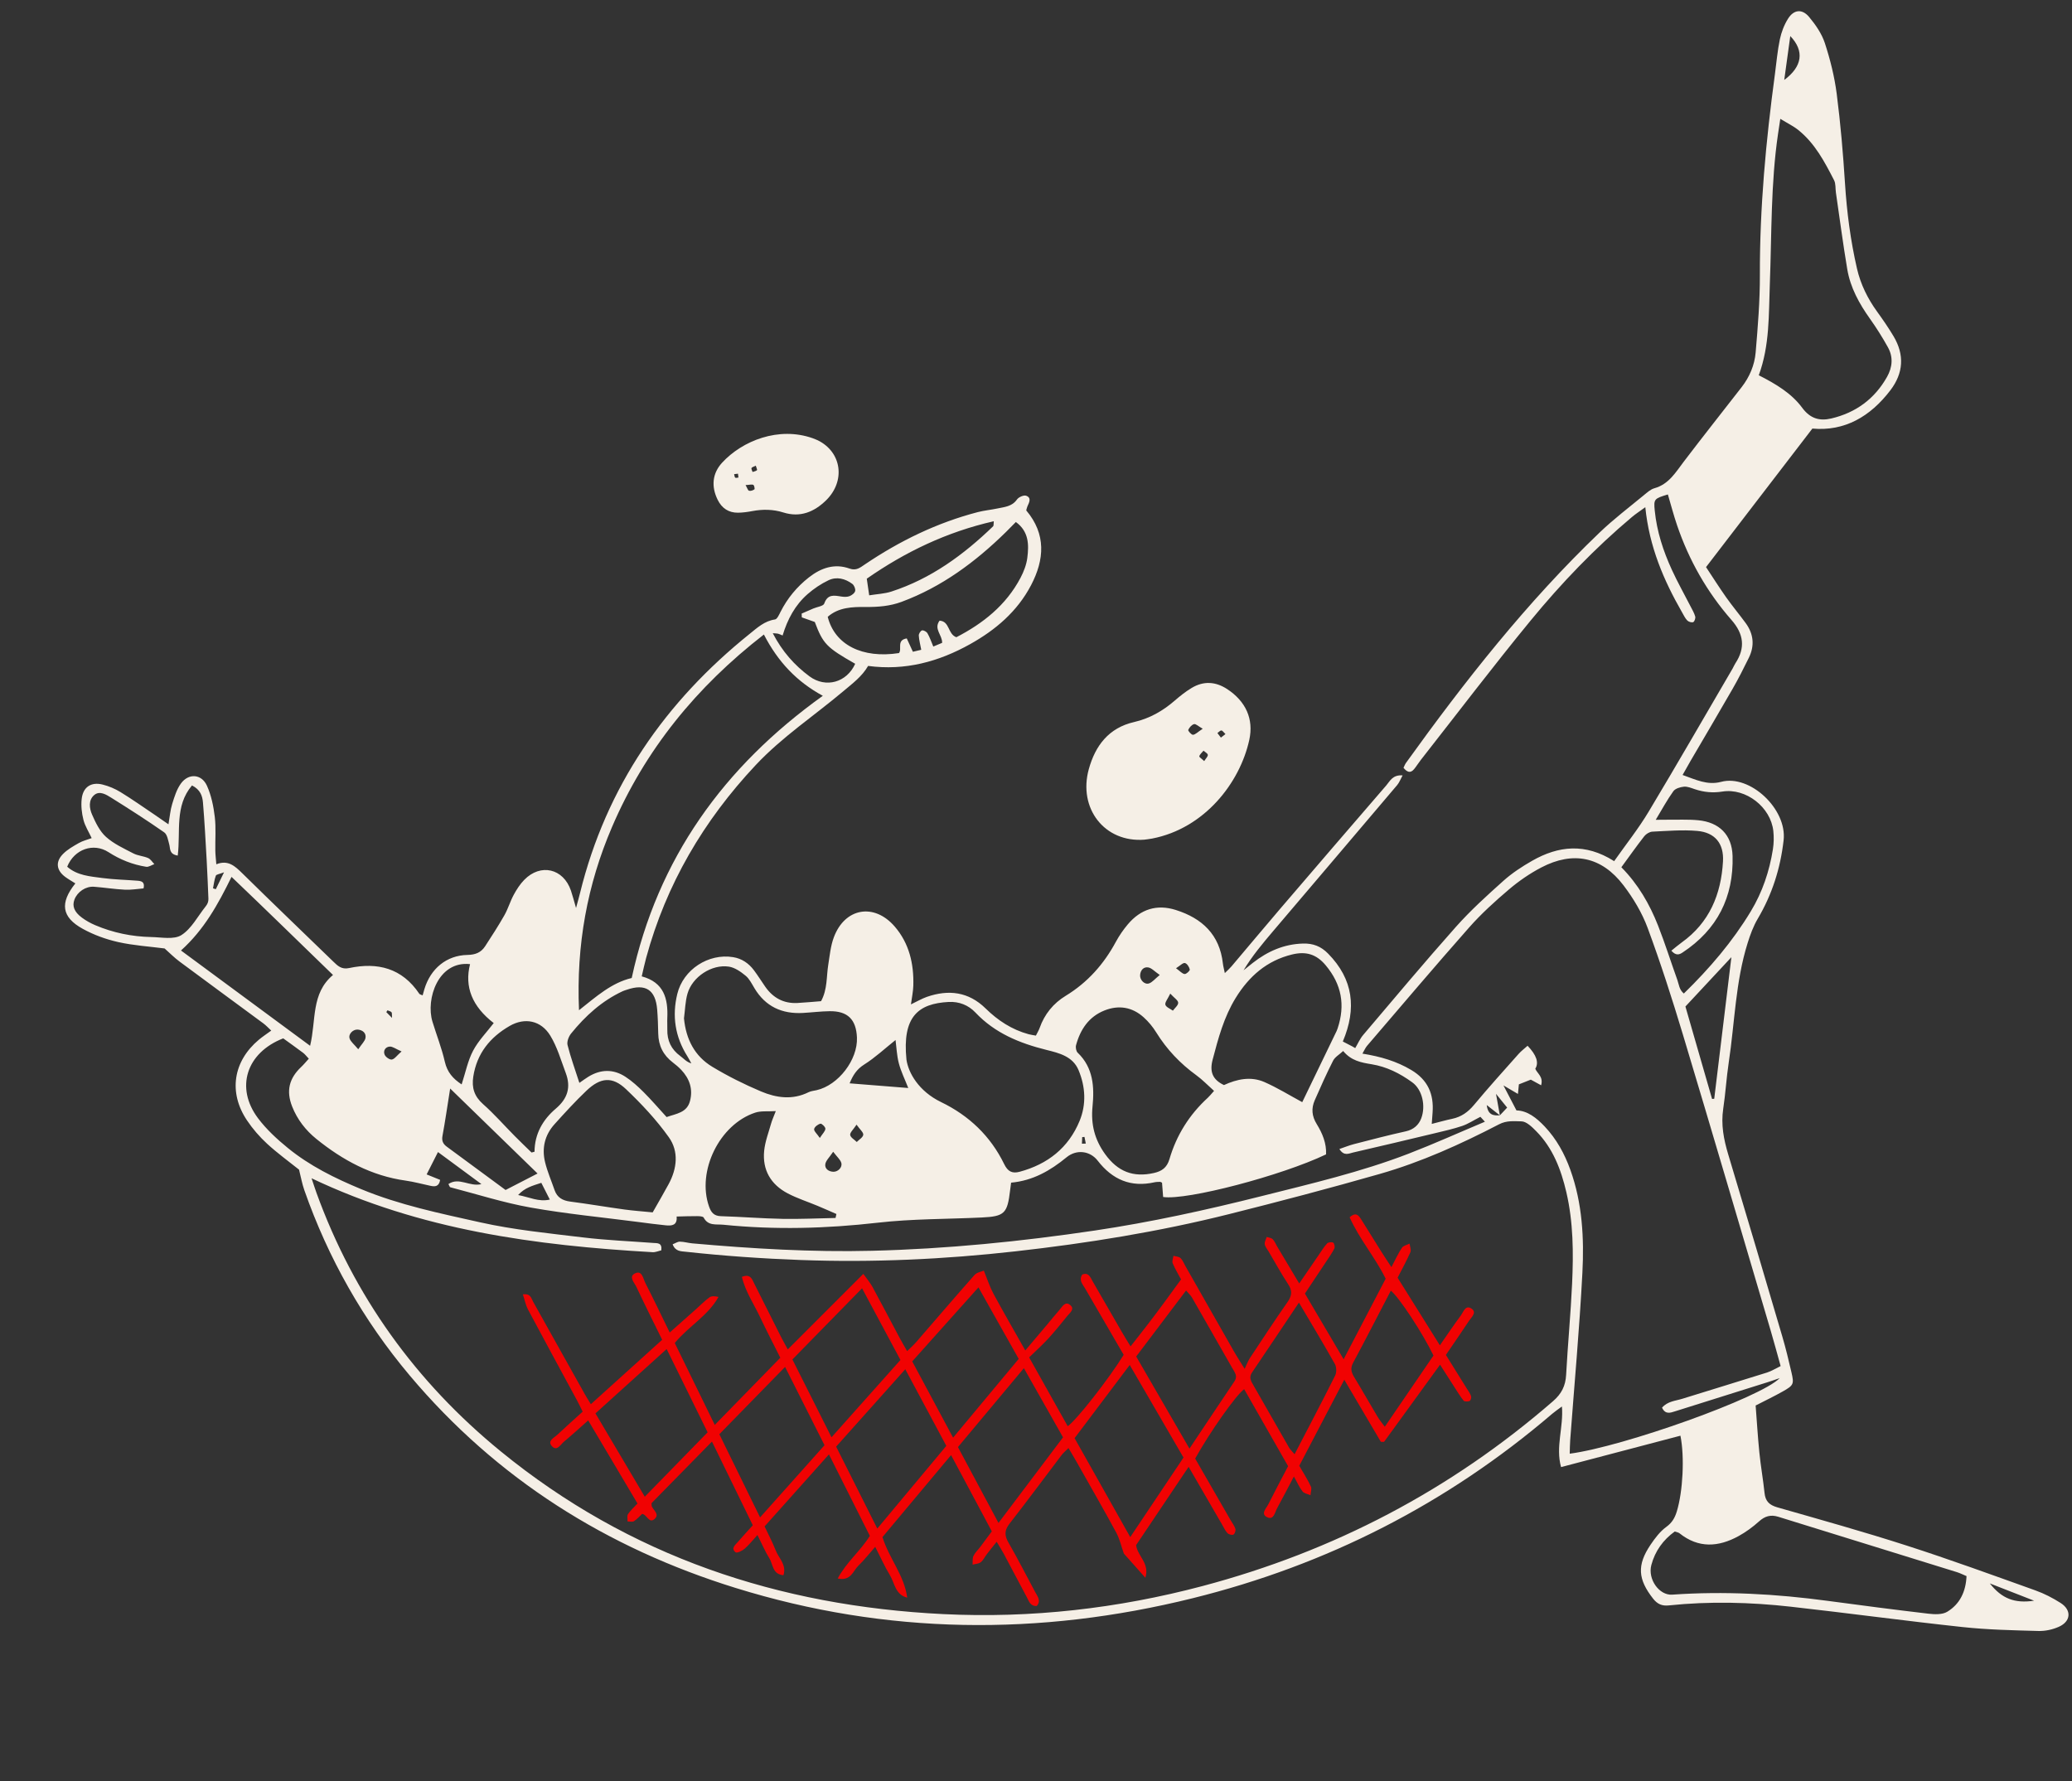
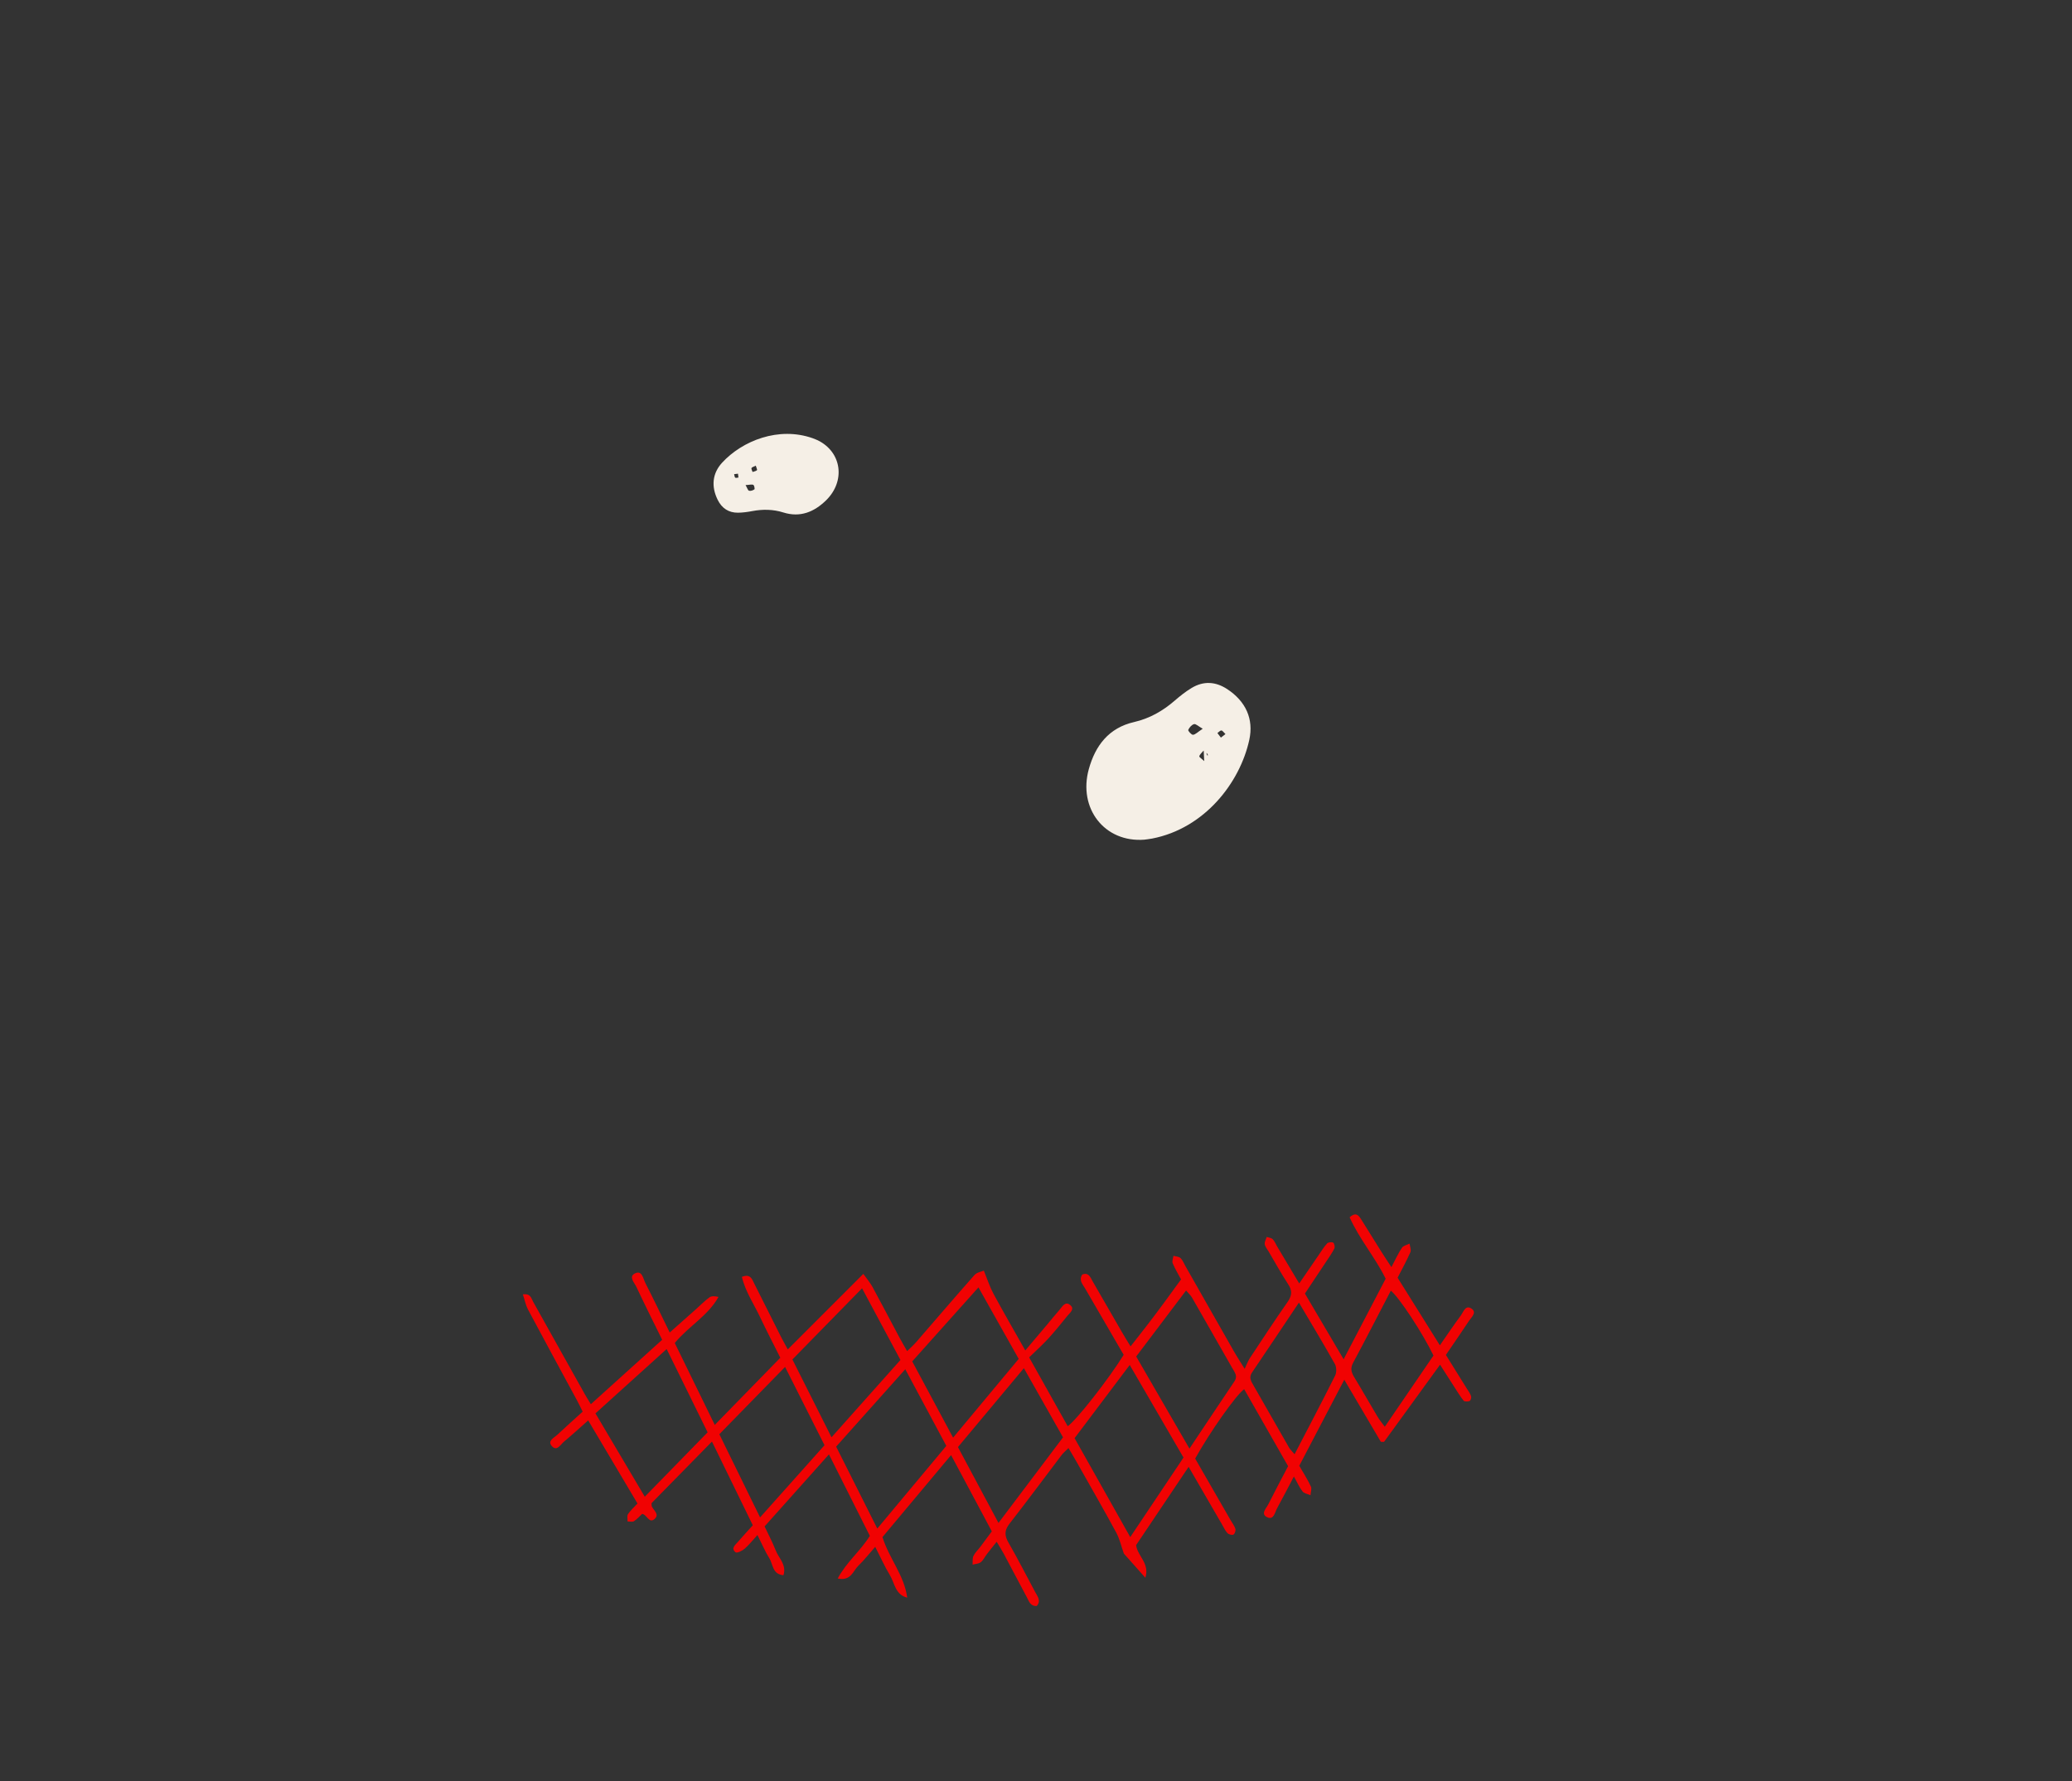
<svg xmlns="http://www.w3.org/2000/svg" width="342" height="294" viewBox="0 0 342 294" fill="none">
  <rect x="0" y="0" width="342" height="294" fill="#333333" stroke="none" />
-   <path d="M266.419 142.161C268.404 139.341 270.439 136.787 272.106 134.008C276.816 126.163 281.378 118.225 285.995 110.327C286.149 110.058 286.259 109.762 286.431 109.504C288.124 106.938 287.827 104.65 285.79 102.33C281.764 97.733 278.782 92.489 276.81 86.692C276.24 85.021 275.795 83.306 275.296 81.617C273.035 82.298 272.938 82.37 273.129 84.284C273.471 87.718 274.531 90.962 275.962 94.075C276.898 96.117 278.009 98.08 279.032 100.08C279.314 100.632 279.643 101.173 279.808 101.76C279.885 102.037 279.697 102.596 279.482 102.69C279.23 102.8 278.713 102.642 278.499 102.423C278.132 102.044 277.899 101.526 277.628 101.059C274.6 95.776 272.231 90.257 271.571 83.723C270.68 84.375 269.995 84.814 269.377 85.334C263.243 90.49 257.709 96.26 252.639 102.436C246.443 109.986 240.534 117.77 234.503 125.456C234.121 125.945 233.799 126.484 233.404 126.961C232.77 127.726 232.211 127.409 231.658 126.736C231.792 126.472 231.893 126.177 232.067 125.932C241.768 112.435 252.019 99.398 264.055 87.877C266.345 85.684 268.887 83.76 271.336 81.735C271.87 81.295 272.437 80.771 273.074 80.593C275.444 79.93 276.564 77.986 277.915 76.21C281.06 72.074 284.287 68.004 287.473 63.903C288.784 62.215 289.609 60.261 289.785 58.176C290.145 53.93 290.495 49.667 290.482 45.411C290.451 34.289 291.479 23.255 292.963 12.255C293.221 10.336 293.382 8.39 293.779 6.499C294.029 5.309 294.492 4.099 295.136 3.076C296.08 1.575 297.455 1.426 298.595 2.786C299.67 4.071 300.692 5.548 301.207 7.116C302.093 9.829 302.799 12.647 303.163 15.478C303.796 20.394 304.218 25.347 304.533 30.296C304.836 35.035 305.447 39.717 306.51 44.337C307.109 46.936 308.271 49.29 309.842 51.457C310.796 52.773 311.721 54.12 312.553 55.517C314.373 58.583 314.182 61.586 312.023 64.42C308.706 68.767 304.468 71.226 299.147 70.742C293.268 78.399 287.516 85.893 281.594 93.609C282.704 95.285 283.767 96.969 284.915 98.595C285.943 100.05 287.093 101.419 288.146 102.859C289.448 104.645 289.64 106.581 288.665 108.568C287.811 110.306 286.936 112.042 285.971 113.72C283.694 117.69 281.359 121.627 279.051 125.578C278.625 126.31 278.216 127.049 277.723 127.923C279.887 128.69 281.815 129.664 284.091 129.055C288.844 127.786 294.993 133.552 294.399 138.704C293.872 143.324 292.511 147.626 290.139 151.638C289.405 152.878 288.893 154.277 288.461 155.661C286.447 162.08 286.335 168.811 285.339 175.396C284.957 177.925 284.813 180.487 284.432 183.016C284.039 185.627 284.512 188.081 285.26 190.566C288.282 200.591 291.246 210.629 294.201 220.672C294.77 222.604 295.239 224.57 295.695 226.533C296.143 228.461 296.061 228.665 294.265 229.679C292.851 230.478 291.383 231.179 289.782 232.002C289.979 234.542 290.134 237.158 290.396 239.757C290.62 241.995 291.018 244.21 291.252 246.447C291.391 247.8 292.043 248.431 293.347 248.806C300.487 250.851 307.649 252.847 314.717 255.125C321.86 257.423 328.913 260.002 335.979 262.529C337.427 263.047 338.831 263.774 340.127 264.6C341.959 265.77 341.833 267.627 339.84 268.523C338.815 268.984 337.595 269.25 336.476 269.221C332.301 269.107 328.11 269.02 323.964 268.574C314.499 267.558 305.065 266.273 295.605 265.214C288.903 264.464 282.174 264.295 275.447 265C274.34 265.115 273.575 264.797 272.858 263.884C270.352 260.691 270.159 258.357 272.439 254.982C273.168 253.901 274.002 252.791 275.034 252.042C275.999 251.345 276.454 250.534 276.774 249.476C277.77 246.214 278.077 240.501 277.368 236.985C270.899 238.686 264.434 240.387 257.667 242.167C256.727 238.819 258.102 235.583 257.807 232.163C257.181 232.632 256.676 232.967 256.223 233.353C238.838 248.234 218.999 258.331 196.828 263.821C171.541 270.083 146.351 269.856 121.392 262.108C100.185 255.528 82.012 244.147 67.617 227.033C59.951 217.92 54.176 207.705 50.233 196.461C49.86 195.397 49.661 194.268 49.359 193.069C47.685 191.728 45.795 190.361 44.091 188.796C42.848 187.653 41.706 186.335 40.767 184.933C37.677 180.324 38.477 175.181 42.731 171.619C43.322 171.124 43.973 170.7 44.771 170.115C44.31 169.688 43.922 169.264 43.468 168.926C38.853 165.515 34.223 162.131 29.616 158.706C28.758 158.07 28 157.292 27.169 156.559C24.684 156.237 22.049 156.073 19.502 155.502C17.491 155.049 15.471 154.318 13.665 153.322C10.166 151.394 9.837 149.074 12.438 145.82C11.871 145.457 11.294 145.137 10.768 144.749C9.32 143.678 9.114 142.284 10.378 140.985C11.111 140.23 12.091 139.682 13.021 139.152C13.665 138.784 14.417 138.61 15.132 138.345C14.645 137.298 14.033 136.355 13.773 135.329C13.491 134.224 13.359 133.016 13.481 131.888C13.693 129.925 15.027 129.029 16.933 129.503C17.967 129.761 18.998 130.2 19.909 130.76C21.823 131.932 23.66 133.235 25.524 134.488C26.215 134.953 26.898 135.436 27.807 136.065C28.032 134.774 28.112 133.709 28.42 132.712C28.783 131.543 29.157 130.301 29.861 129.333C31.125 127.589 33.276 127.74 34.159 129.699C34.877 131.29 35.243 133.092 35.451 134.842C35.67 136.677 35.508 138.559 35.541 140.422C35.551 141.102 35.638 141.786 35.706 142.664C37.636 141.893 38.77 142.95 39.983 144.142C44.957 149.038 49.998 153.865 55.012 158.725C55.738 159.427 56.369 160.06 57.611 159.797C62.324 158.789 66.373 159.804 69.212 164.043C69.284 164.149 69.475 164.173 69.758 164.301C69.859 163.941 69.948 163.604 70.051 163.27C71.065 159.904 73.691 157.69 77.164 157.627C78.493 157.601 79.405 157.222 80.078 156.188C81.171 154.508 82.264 152.824 83.25 151.085C83.86 150.013 84.206 148.79 84.794 147.703C85.269 146.826 85.83 145.95 86.524 145.241C89.227 142.464 92.992 143.351 94.238 147.01C94.504 147.795 94.707 148.598 95.08 149.877C95.392 148.717 95.581 148.064 95.74 147.408C100.061 129.844 109.796 115.834 123.751 104.619C124.983 103.627 126.192 102.5 127.918 102.251C128.274 102.198 128.59 101.479 128.824 101.015C129.962 98.757 131.535 96.861 133.511 95.31C135.508 93.745 137.74 92.959 140.235 93.855C141.339 94.249 141.984 93.685 142.745 93.172C148.501 89.283 154.665 86.281 161.404 84.529C162.448 84.259 163.536 84.162 164.597 83.939C165.783 83.684 167.033 83.63 167.861 82.447C168.134 82.057 168.974 81.688 169.37 81.828C170.294 82.16 169.883 82.929 169.587 83.574C169.491 83.778 169.458 84.012 169.387 84.249C172.702 88.173 172.398 92.368 170.181 96.603C167.911 100.938 164.322 103.985 160.123 106.329C154.931 109.227 149.406 110.739 143.289 109.922C142.278 111.673 140.711 112.818 139.185 114.107C134.365 118.163 129.083 121.654 124.728 126.296C116.12 135.468 109.956 145.969 106.649 158.126C106.386 159.089 106.183 160.065 105.922 161.166C109.6 162.146 110.289 164.858 110.143 168.058C110.114 168.678 110.163 169.3 110.146 169.919C110.097 171.766 110.791 173.217 112.292 174.318C112.85 174.725 113.288 175.292 114.11 175.528C113.891 175.129 113.688 174.721 113.445 174.336C111.431 171.148 110.907 167.695 111.793 164.064C112.777 160.026 116.932 157.334 121.005 157.992C122.456 158.226 123.591 159.013 124.455 160.172C125.104 161.04 125.676 161.964 126.297 162.855C127.587 164.714 129.348 165.68 131.631 165.559C132.935 165.488 134.238 165.361 135.523 165.262C136.594 163.292 136.391 161.229 136.709 159.262C136.955 157.738 137.093 156.154 137.629 154.724C139.442 149.85 144.283 149 147.686 152.946C150.078 155.723 150.853 159.101 150.751 162.693C150.724 163.673 150.509 164.65 150.357 165.789C151.36 165.313 152.145 164.845 152.995 164.547C156.573 163.306 159.868 163.702 162.669 166.448C164.697 168.438 167.001 169.954 169.759 170.709C170.121 170.809 170.501 170.853 170.983 170.944C171.201 170.503 171.441 170.12 171.593 169.701C172.399 167.409 173.869 165.61 175.903 164.373C179.519 162.168 182.194 159.152 184.188 155.453C184.738 154.437 185.411 153.463 186.156 152.578C188.264 150.078 190.93 149.211 194.079 150.207C198.425 151.581 201.316 154.281 201.848 159.045C201.894 159.479 202.022 159.906 202.167 160.624C202.66 160.136 202.988 159.849 203.266 159.518C205.924 156.385 208.55 153.227 211.222 150.105C217.072 143.273 222.935 136.448 228.816 129.644C229.425 128.941 229.847 127.866 231.512 127.99C231.144 128.658 230.958 129.182 230.625 129.577C223.809 137.624 216.973 145.651 210.148 153.687C208.411 155.733 206.687 157.787 205.259 160.162C205.766 159.758 206.269 159.346 206.777 158.947C209.217 157.034 211.927 155.834 215.081 155.748C216.725 155.703 218.03 156.197 219.219 157.413C223.372 161.649 223.953 166.448 221.643 171.917C222.164 172.185 222.681 172.454 223.194 172.719C223.359 172.813 223.525 172.912 223.691 173.006C224.126 172.274 224.469 171.462 225.015 170.824C230.084 164.854 235.107 158.845 240.31 152.993C242.722 150.281 245.437 147.82 248.149 145.394C249.582 144.112 251.231 143.033 252.902 142.08C257.237 139.61 261.666 139.13 266.404 142.132L266.419 142.161ZM247.57 184.1C247.954 183.693 248.337 183.286 248.768 182.828C248.215 182.146 247.68 181.485 246.928 180.557C247.192 182.037 247.379 183.073 247.566 184.109C246.901 183.586 246.232 183.063 245.398 182.407C245.595 184.068 246.52 184.181 247.57 184.1ZM51.424 194.491C51.752 195.465 51.979 196.184 52.235 196.893C58.415 213.945 68.652 228.136 82.641 239.562C103.891 256.922 128.576 265.106 155.704 266.435C170.193 267.144 184.467 265.52 198.498 261.801C220.112 256.067 239.42 245.977 256.337 231.291C257.748 230.067 258.404 228.764 258.502 226.939C258.776 221.906 259.259 216.883 259.49 211.849C259.72 206.807 259.693 201.759 258.538 196.794C257.661 193.042 256.318 189.506 253.552 186.71C252.865 186.013 251.943 185.107 251.121 185.098C249.939 185.082 248.707 184.921 247.437 185.581C241.111 188.866 234.606 191.813 227.746 193.776C219.488 196.139 211.178 198.326 202.848 200.416C191.266 203.319 179.498 205.216 167.64 206.55C155.854 207.875 144.05 208.42 132.17 207.985C125.82 207.752 119.506 207.311 113.203 206.624C112.409 206.536 111.472 206.595 111.024 205.391C111.46 205.224 111.841 204.951 112.218 204.956C112.903 204.963 113.587 205.176 114.276 205.238C124.14 206.112 134.009 206.707 143.928 206.461C156.264 206.158 168.498 204.932 180.688 203.122C189.963 201.744 199.112 199.732 208.201 197.446C216.38 195.389 224.608 193.475 232.501 190.433C236.659 188.829 240.731 186.992 245.094 185.158C244.599 184.621 244.379 184.381 244.351 184.349C243.203 184.935 242.32 185.527 241.349 185.855C239.885 186.35 238.367 186.69 236.864 187.051C232.349 188.134 227.829 189.208 223.306 190.249C222.646 190.398 221.832 190.886 221.079 189.662C221.963 189.362 222.709 189.056 223.485 188.854C226.333 188.124 229.18 187.372 232.048 186.742C233.34 186.458 234.182 185.677 234.59 184.59C235.356 182.546 234.767 179.865 233.108 178.66C231.064 177.172 228.869 176.073 226.382 175.67C224.684 175.394 223.031 175.098 221.7 173.486C221.07 174.075 220.352 174.469 220.043 175.076C218.955 177.214 217.975 179.408 217.011 181.609C216.419 182.962 216.516 184.224 217.348 185.57C218.268 187.063 218.97 188.728 218.876 190.549C211.529 194.063 195.898 198.167 191.985 197.583L191.803 195.226C191.629 195.141 191.56 195.078 191.492 195.083C191.185 195.094 190.868 195.088 190.569 195.154C186.659 196.032 183.61 194.724 181.185 191.59C179.926 189.964 177.699 189.669 176.042 191.032C173.36 193.242 170.468 194.893 166.891 195.217C166.823 195.724 166.77 196.097 166.727 196.473C166.28 200.311 165.803 200.789 162.048 200.968C156.324 201.244 150.565 201.176 144.887 201.826C136.38 202.797 127.91 203.029 119.398 202.162C118.204 202.04 116.897 202.403 116.145 200.982C116.03 200.768 115.434 200.75 115.062 200.744C113.991 200.733 112.921 200.781 111.683 200.809C111.822 202.281 110.879 202.359 109.883 202.26C108.344 202.109 106.809 201.898 105.275 201.699C99.371 200.935 93.428 200.366 87.572 199.323C83.099 198.525 78.734 197.122 74.324 195.976C74.224 195.95 74.173 195.731 74.014 195.447C75.782 194.243 77.51 195.952 79.46 195.454C77.042 193.669 74.76 191.985 72.292 190.166C71.583 191.567 71.007 192.696 70.421 193.856C71.313 194.216 71.98 194.486 72.651 194.759C72.449 195.903 71.785 195.894 71.059 195.74C69.698 195.455 68.347 195.076 66.971 194.882C61.341 194.101 56.558 191.508 52.213 187.995C50.447 186.567 49.064 184.784 48.218 182.641C47.211 180.078 47.709 178.008 49.727 176.107C50.15 175.709 50.516 175.252 50.97 174.754C50.56 174.323 50.33 174.011 50.035 173.789C48.927 172.957 47.791 172.154 46.748 171.398C40.656 173.765 38.811 179.554 42.584 184.574C43.962 186.409 45.708 188.023 47.498 189.483C51.125 192.448 55.301 194.5 59.615 196.288C65.944 198.914 72.639 200.287 79.26 201.767C84.829 203.012 90.562 203.572 96.245 204.259C100.084 204.721 103.959 204.879 107.819 205.168C108.499 205.218 109.311 205.091 109.154 206.385C108.704 206.488 108.201 206.724 107.711 206.694C88.42 205.585 69.427 203.065 51.429 194.495L51.424 194.491ZM250.31 183.292C252.118 183.332 253.613 184.519 254.969 185.953C256.917 188.015 258.248 190.45 259.202 193.107C261.182 198.617 261.482 204.372 261.186 210.106C260.706 219.317 259.86 228.506 259.174 237.708C259.119 238.441 259.121 239.182 259.095 239.956C267.951 238.794 290.636 230.701 293.757 227.48C292.89 227.774 292.337 227.976 291.773 228.152C286.686 229.755 281.599 231.354 276.508 232.953C275.715 233.203 274.885 233.537 274.332 232.358C275.258 231.288 276.555 231.243 277.696 230.885C282.345 229.431 287.006 228.029 291.65 226.563C292.418 226.319 293.119 225.87 293.907 225.492C293.315 223.377 292.82 221.508 292.27 219.655C287.459 203.377 282.68 187.083 277.794 170.827C276.008 164.895 274.109 158.984 271.961 153.179C271.035 150.674 269.591 148.269 267.972 146.14C264.371 141.407 259.671 140.437 254.404 143.19C252.501 144.187 250.681 145.438 249.044 146.834C246.744 148.787 244.489 150.835 242.495 153.09C236.8 159.537 231.242 166.102 225.642 172.632C225.372 172.949 225.203 173.361 224.878 173.917C227.88 174.401 230.498 175.167 232.933 176.616C235.677 178.247 236.689 180.595 236.459 183.644C236.417 184.213 236.375 184.778 236.322 185.52C237.606 185.197 238.639 184.899 239.688 184.68C241.191 184.367 242.306 183.573 243.3 182.381C245.68 179.522 248.174 176.761 250.645 173.98C251.09 173.478 251.644 173.067 252.14 172.621C253.614 174.156 254.037 175.419 253.409 176.411C253.732 177.209 254.776 177.716 254.374 179.144C253.583 178.713 252.926 178.352 252.671 178.213C251.841 178.543 251.301 178.752 250.704 178.991C250.67 179.333 250.623 179.825 250.548 180.572C249.697 180.072 249.069 179.705 248.155 179.167C248.944 180.68 249.531 181.804 250.311 183.305L250.31 183.292ZM126.087 104.738C114.925 113.4 106.471 123.787 101.011 136.527C96.934 146.034 95.106 155.963 95.57 166.752C98.472 164.457 100.951 162.22 104.27 161.435C108.535 141.71 119.465 126.566 135.812 114.853C131.525 112.527 128.423 109.269 126.088 104.742L126.087 104.738ZM290.299 61.944C293.132 63.383 295.711 64.928 297.47 67.313C298.808 69.126 300.37 69.519 302.261 69.077C306.3 68.134 309.417 65.856 311.471 62.208C312.369 60.612 312.513 58.929 311.614 57.318C310.714 55.698 309.723 54.12 308.648 52.609C306.872 50.114 305.414 47.47 304.905 44.436C304.199 40.238 303.65 36.014 303.033 31.801C302.932 31.114 303.026 30.331 302.728 29.75C301.171 26.715 299.571 23.675 296.847 21.481C295.999 20.796 294.99 20.317 293.854 19.616C293.69 20.701 293.584 21.386 293.483 22.067C292.268 30.302 292.441 38.61 292.124 46.896C291.931 51.914 292.123 56.992 290.3 61.948L290.299 61.944ZM324.596 260.165C323.977 259.904 323.501 259.662 322.996 259.504C313.173 256.454 303.342 253.421 293.514 250.366C292.278 249.982 291.315 250.254 290.344 251.131C289.316 252.055 288.174 252.893 286.964 253.557C283.648 255.379 280.35 255.604 277.207 253.087C277.039 252.954 276.789 252.926 276.428 252.8C274.52 254.178 273.174 256.031 272.566 258.333C271.941 260.705 273.893 263.375 276.007 263.224C284.611 262.618 293.17 263.1 301.708 264.252C307.229 264.995 312.752 265.716 318.283 266.364C319.315 266.486 320.59 266.541 321.403 266.05C323.499 264.781 324.478 262.721 324.592 260.161L324.596 260.165ZM149.617 174.905C149.925 177.063 151.621 180.126 155.341 181.921C159.941 184.146 163.497 187.528 165.746 192.151C166.342 193.378 167.068 193.75 168.3 193.419C172.914 192.179 176.358 189.477 178.192 185.035C179.327 182.289 179.17 179.382 178.021 176.637C177.066 174.362 174.813 173.824 172.723 173.304C168.296 172.203 164.214 170.542 160.993 167.126C159.847 165.912 158.302 165.298 156.585 165.388C151.562 165.653 148.905 167.805 149.617 174.901L149.617 174.905ZM267.621 143.157C270.383 145.953 272.28 149.236 273.676 152.784C274.837 155.738 275.787 158.773 276.861 161.759C277.123 162.494 277.161 163.37 277.932 163.996C282.208 159.823 285.97 155.425 288.992 150.415C290.903 147.249 292.057 143.816 292.632 140.187C292.787 139.206 292.809 138.171 292.703 137.181C292.278 133.239 288.184 130.037 284.292 130.66C282.703 130.916 281.229 130.768 279.735 130.267C279.151 130.072 278.523 129.803 277.945 129.856C277.33 129.917 276.522 130.155 276.198 130.605C275.178 132.021 274.348 133.569 273.29 135.323C274.163 135.315 274.679 135.305 275.193 135.308C276.893 135.327 278.605 135.233 280.295 135.394C283.773 135.724 285.875 137.791 285.975 141.294C286.163 148.083 283.439 153.46 277.724 157.225C277.191 157.58 276.635 157.798 275.87 156.927C276.462 156.453 277 155.987 277.575 155.573C282.159 152.29 284.083 147.631 284.393 142.188C284.559 139.252 283.091 137.411 280.132 137.155C277.686 136.946 275.2 137.16 272.732 137.278C272.271 137.301 271.7 137.654 271.404 138.028C270.123 139.667 268.925 141.371 267.624 143.144L267.621 143.157ZM200.387 180.067C199.316 179.112 198.459 178.21 197.471 177.493C194.801 175.556 192.585 173.228 190.844 170.414C190.281 169.501 189.569 168.643 188.773 167.925C186.873 166.211 184.626 165.862 182.282 166.802C179.717 167.828 178.314 169.931 177.612 172.519C177.508 172.891 177.621 173.521 177.88 173.767C180.476 176.245 180.645 179.473 180.33 182.64C180.034 185.617 180.694 188.125 182.401 190.497C184.49 193.392 187.037 194.399 190.48 193.618C191.775 193.325 192.619 192.732 193.032 191.32C194.189 187.372 196.318 183.983 199.366 181.196C199.646 180.939 199.879 180.633 200.387 180.071L200.387 180.067ZM112.898 168.107C113.229 171.549 114.659 174.332 117.567 176.088C120.13 177.634 122.836 178.985 125.595 180.152C128.125 181.221 130.799 181.61 133.448 180.294C133.852 180.091 134.341 180.054 134.791 179.95C138.376 179.132 141.598 174.93 141.446 171.264C141.321 168.268 139.908 166.873 136.926 166.915C135.46 166.934 133.998 167.12 132.533 167.204C129.082 167.394 126.352 166.16 124.529 163.12C124.092 162.391 123.694 161.569 123.064 161.052C122.264 160.393 121.287 159.71 120.309 159.559C117.473 159.127 114.279 161.243 113.479 164.01C113.102 165.321 113.079 166.738 112.894 168.107L112.898 168.107ZM29.332 141.228C27.893 140.984 28.131 140.078 27.936 139.386C27.741 138.689 27.608 137.748 27.106 137.396C24.252 135.405 21.321 133.523 18.368 131.681C17.545 131.166 16.465 130.482 15.572 131.216C14.563 132.048 14.738 133.42 15.2 134.469C15.777 135.787 16.46 137.213 17.5 138.145C18.787 139.301 20.454 140.059 22.019 140.873C22.759 141.257 23.669 141.298 24.443 141.632C24.855 141.811 25.136 142.29 25.475 142.637C25.025 142.792 24.543 143.142 24.127 143.076C21.888 142.722 19.827 141.9 17.904 140.66C15.427 139.064 12.261 140.162 11.091 143.065C12.74 144.524 14.864 144.659 16.895 144.931C18.81 145.185 20.751 145.224 22.675 145.375C23.321 145.428 23.955 145.546 23.694 146.646C22.703 146.723 21.652 146.912 20.613 146.859C18.916 146.776 17.231 146.504 15.536 146.374C14.146 146.267 12.772 147.205 12.286 148.494C11.889 149.55 12.237 150.513 13.499 151.457C14.176 151.962 14.936 152.383 15.71 152.714C18.661 153.968 21.76 154.607 24.957 154.673C26.645 154.705 28.702 155.137 29.938 154.356C31.602 153.301 32.64 151.248 33.939 149.621C34.084 149.443 34.213 149.24 34.295 149.024C34.373 148.816 34.41 148.582 34.402 148.364C34.313 146.223 34.229 144.081 34.11 141.943C33.929 138.78 33.766 135.616 33.5 132.46C33.41 131.408 33.08 130.345 31.691 129.65C28.793 133.056 29.833 137.262 29.336 141.228L29.332 141.228ZM214.944 181.932C216.795 178.102 218.709 174.146 220.619 170.187C220.685 170.049 220.738 169.899 220.786 169.754C222.068 165.912 221.456 162.491 218.811 159.331C217.251 157.467 215.521 157.005 213.266 157.552C209.084 158.571 206.153 161.164 203.957 164.73C202.018 167.876 201.08 171.392 200.152 174.927C199.637 176.897 200.127 178.205 202.024 179.108C204.147 178.133 206.448 177.621 208.706 178.612C210.863 179.56 212.886 180.818 214.949 181.931L214.944 181.932ZM107.728 200.125C108.707 198.398 109.565 196.938 110.369 195.449C111.754 192.885 112.066 190.065 110.4 187.725C108.355 184.852 105.893 182.222 103.33 179.788C101.072 177.644 99.115 177.838 96.803 180.032C94.958 181.787 93.235 183.678 91.529 185.568C89.914 187.357 89.405 189.522 89.97 191.841C90.352 193.406 91.007 194.907 91.532 196.436C91.962 197.68 92.865 198.18 94.14 198.343C97.122 198.729 100.087 199.241 103.067 199.649C104.589 199.857 106.124 199.961 107.723 200.121L107.728 200.125ZM29.873 156.894C37.024 162.171 43.971 167.296 51.185 172.624C52.214 168.386 51.313 163.993 54.965 160.936C49.336 155.481 43.897 150.158 38.216 144.742C35.969 149.318 33.696 153.447 29.873 156.894ZM167.682 86.16C167.111 86.736 166.58 87.292 166.031 87.827C161.01 92.752 155.455 96.878 148.802 99.348C146.893 100.057 144.941 100.208 142.89 100.191C140.729 100.174 138.427 100.224 136.621 101.817C137.782 106.43 142.312 108.738 148.382 107.8C148.93 107.136 147.93 105.657 149.667 105.381C149.991 106.085 150.325 106.814 150.68 107.584C151.146 107.475 151.583 107.368 152.058 107.258C151.902 106.409 151.699 105.661 151.654 104.91C151.636 104.62 151.943 104.12 152.187 104.059C152.439 103.996 152.93 104.267 153.083 104.529C153.458 105.178 153.703 105.901 154.049 106.723C154.649 106.47 155.105 106.281 155.507 106.112C155.542 104.798 154.073 103.831 155.082 102.45C156.793 102.557 156.404 104.654 157.853 105.185C162.213 102.935 166.053 99.928 168.45 95.365C168.984 94.351 169.422 93.211 169.565 92.085C169.842 89.916 169.831 87.73 167.674 86.165L167.682 86.16ZM110.026 184.389C111.65 183.817 113.389 183.678 113.893 181.727C114.403 179.758 113.814 178.055 112.453 176.608C112.029 176.161 111.552 175.752 111.061 175.383C109.471 174.177 108.68 172.588 108.646 170.592C108.621 169.278 108.578 167.957 108.473 166.649C108.211 163.372 106.545 162.301 103.445 163.377C103.224 163.454 102.998 163.51 102.791 163.608C99.352 165.207 96.618 167.691 94.259 170.605C93.865 171.094 93.537 171.947 93.679 172.506C94.198 174.558 94.926 176.559 95.63 178.747C96.235 178.331 96.659 178.011 97.109 177.736C99.142 176.486 101.231 176.435 103.226 177.734C104.317 178.443 105.302 179.344 106.229 180.267C107.485 181.52 108.643 182.875 110.035 184.396L110.026 184.389ZM87.737 190.243C87.901 190.2 88.064 190.153 88.228 190.111C88.243 187.156 89.618 184.803 91.725 183.011C93.716 181.322 94.26 179.457 93.381 177.112C92.595 175.025 91.975 172.814 90.824 170.939C89.287 168.43 86.616 167.917 84.142 169.339C80.898 171.202 78.714 173.879 78.12 177.706C77.835 179.542 78.279 180.965 79.73 182.25C81.581 183.886 83.215 185.762 84.96 187.521C85.874 188.445 86.812 189.342 87.742 190.247L87.737 190.243ZM137.913 201.045C137.96 200.827 138.007 200.609 138.055 200.391C137.019 199.94 135.986 199.475 134.943 199.042C133.303 198.358 131.596 197.813 130.027 196.992C127.231 195.528 125.813 193.125 126.132 189.949C126.284 188.437 126.854 186.961 127.27 185.48C127.427 184.91 127.685 184.372 128.051 183.404C126.71 183.491 125.607 183.345 124.652 183.659C118.74 185.6 114.985 193.342 117.03 199.151C117.37 200.115 117.823 200.715 118.981 200.749C122.373 200.851 125.761 201.129 129.154 201.192C132.072 201.245 134.995 201.104 137.913 201.045ZM74.303 179.674C73.834 182.621 73.484 185.066 73.035 187.497C72.88 188.32 73.133 188.827 73.75 189.281C76.989 191.658 80.22 194.045 83.45 196.427C85.198 195.524 86.823 194.687 88.728 193.707C83.898 189.01 79.221 184.463 74.303 179.678L74.303 179.674ZM134.492 102.668C133.647 102.369 132.996 102.141 132.345 101.908C132.338 101.699 132.33 101.489 132.322 101.28C132.968 100.998 133.609 100.717 134.255 100.44C134.876 100.173 135.902 100.055 136.049 99.628C136.602 98.037 137.673 98.28 138.855 98.467C139.301 98.536 139.812 98.561 140.219 98.405C140.602 98.259 141.078 97.897 141.154 97.548C141.23 97.199 140.978 96.597 140.674 96.376C139.494 95.503 138.093 95.144 136.748 95.784C135.518 96.368 134.339 97.162 133.309 98.061C131.237 99.868 129.975 102.238 129.176 104.897C128.831 104.757 128.635 104.652 128.421 104.6C128.238 104.554 128.037 104.561 127.551 104.522C129.109 107.522 131.117 109.802 133.626 111.652C136.307 113.627 139.766 112.656 141.157 109.569C136.422 106.874 135.85 106.284 134.488 102.668L134.492 102.668ZM77.586 159.146C72.317 158.568 70.251 164.923 71.377 168.63C72.049 170.841 72.909 173.008 73.421 175.253C73.816 176.981 74.763 178.056 76.197 179C76.84 177.029 77.212 175.097 78.089 173.434C78.962 171.776 80.338 170.384 81.492 168.875C77.937 166.135 76.635 162.894 77.586 159.15L77.586 159.146ZM143.469 98.269C144.766 98.057 145.999 98.013 147.13 97.647C153.661 95.529 159.045 91.584 163.925 86.871C164.033 86.765 163.982 86.494 164.032 86.04C156.263 87.804 149.412 91.103 143.068 95.522C143.206 96.48 143.315 97.222 143.469 98.273L143.469 98.269ZM282.591 181.401C282.71 181.392 282.829 181.378 282.948 181.365C283.883 173.661 284.813 165.954 285.78 157.999C283.169 160.799 280.712 163.433 278.192 166.141C279.661 171.236 281.128 176.314 282.591 181.397L282.591 181.401ZM149.916 179.593C149.33 178.1 148.706 176.845 148.36 175.517C148.025 174.239 147.976 172.884 147.818 171.67C146.021 173.1 144.442 174.586 142.638 175.72C141.37 176.517 140.761 177.546 140.235 178.821C143.511 179.082 146.631 179.329 149.92 179.593L149.916 179.593ZM294.503 13.199C297.485 10.988 297.872 8.42 295.5 5.954C295.155 8.463 294.845 10.708 294.503 13.199ZM89.348 195.246C87.88 195.732 86.621 196.044 85.521 197.261C87.409 197.608 88.91 198.435 90.751 198.009C90.262 197.053 89.853 196.24 89.348 195.246ZM335.747 264.223C333.475 263.336 331.203 262.449 328.437 261.368C330.411 263.882 332.537 264.703 335.747 264.223ZM191.428 160.937C190.565 160.343 190.089 159.789 189.534 159.69C188.758 159.557 188.251 160.137 188.185 160.943C188.123 161.746 188.906 162.568 189.645 162.331C190.191 162.156 190.618 161.591 191.427 160.933L191.428 160.937ZM137.52 190.118C136.903 191.045 136.315 191.566 136.224 192.16C136.11 192.902 136.742 193.381 137.528 193.418C138.301 193.457 139.076 192.698 138.865 191.956C138.707 191.411 138.173 190.976 137.524 190.118L137.52 190.118ZM59.132 173.196C59.702 172.333 60.247 171.854 60.333 171.307C60.452 170.53 59.87 170.027 59.073 169.951C58.284 169.879 57.461 170.685 57.706 171.42C57.89 171.968 58.457 172.387 59.132 173.196ZM141.379 185.643C140.835 186.466 140.27 186.951 140.33 187.341C140.393 187.773 141.032 188.118 141.417 188.504C141.797 188.11 142.432 187.753 142.488 187.315C142.539 186.925 141.951 186.457 141.379 185.643ZM66.282 173.556C65.304 173.134 64.797 172.723 64.321 172.756C63.623 172.801 63.202 173.443 63.493 174.106C63.664 174.491 64.316 174.951 64.675 174.893C65.123 174.824 65.489 174.251 66.282 173.556ZM193.163 164.009C192.74 164.904 192.248 165.46 192.355 165.847C192.473 166.258 193.155 166.505 193.595 166.827C193.912 166.386 194.485 165.943 194.469 165.516C194.455 165.114 193.826 164.734 193.163 164.013L193.163 164.009ZM135.32 187.836C135.782 187.119 136.214 186.729 136.238 186.32C136.254 186.036 135.63 185.428 135.42 185.483C135.004 185.584 134.447 186.004 134.381 186.37C134.321 186.7 134.842 187.136 135.32 187.84L135.32 187.836ZM194.114 159.824C194.78 160.304 195.134 160.74 195.531 160.778C195.807 160.808 196.425 160.233 196.384 160.034C196.301 159.621 195.931 159.045 195.579 158.965C195.256 158.891 194.811 159.384 194.109 159.825L194.114 159.824ZM35.158 146.633L35.622 146.773C36.006 145.985 36.39 145.196 36.977 143.989C36.229 144.282 35.707 144.331 35.625 144.548C35.377 145.21 35.3 145.932 35.158 146.633ZM179.003 187.669C178.876 187.679 178.752 187.688 178.625 187.698L178.581 188.786C178.794 188.778 179.007 188.77 179.221 188.767C179.15 188.403 179.075 188.036 179.004 187.673L179.003 187.669ZM64.707 168.023C64.664 167.465 64.724 167.19 64.617 167.078C64.459 166.915 64.181 166.867 63.952 166.769C63.891 166.869 63.826 166.968 63.765 167.067C64.002 167.31 64.243 167.553 64.707 168.023Z" fill="#F5EFE6" />
-   <path d="M188.896 138.602C182.296 139.113 177.923 133.416 179.719 126.949C180.797 123.071 183.004 120.144 187.199 119.184C189.734 118.602 191.935 117.356 193.899 115.647C194.773 114.889 195.692 114.158 196.681 113.563C198.655 112.372 200.645 112.488 202.574 113.758C205.617 115.765 206.963 118.67 206.204 122.133C204.66 129.202 198.831 136.744 190.165 138.418C189.634 138.519 189.094 138.57 188.895 138.598L188.896 138.602ZM198.515 120.289C197.799 119.885 197.372 119.451 197.087 119.529C196.693 119.637 196.305 120.087 196.13 120.486C196.069 120.632 196.651 121.303 196.911 121.287C197.303 121.266 197.673 120.847 198.515 120.293L198.515 120.289ZM198.762 125.633C199.047 125.173 199.391 124.864 199.358 124.601C199.325 124.346 198.903 124.143 198.654 123.913C198.404 124.216 198.057 124.487 197.955 124.829C197.911 124.974 198.392 125.276 198.762 125.629L198.762 125.633ZM202.271 121.173C201.976 120.895 201.789 120.584 201.596 120.577C201.382 120.573 201.164 120.851 200.945 121.005C201.135 121.256 201.33 121.503 201.52 121.754C201.73 121.592 201.94 121.425 202.271 121.173Z" fill="#F5EFE6" />
+   <path d="M188.896 138.602C182.296 139.113 177.923 133.416 179.719 126.949C180.797 123.071 183.004 120.144 187.199 119.184C189.734 118.602 191.935 117.356 193.899 115.647C194.773 114.889 195.692 114.158 196.681 113.563C198.655 112.372 200.645 112.488 202.574 113.758C205.617 115.765 206.963 118.67 206.204 122.133C204.66 129.202 198.831 136.744 190.165 138.418C189.634 138.519 189.094 138.57 188.895 138.598L188.896 138.602ZM198.515 120.289C197.799 119.885 197.372 119.451 197.087 119.529C196.693 119.637 196.305 120.087 196.13 120.486C196.069 120.632 196.651 121.303 196.911 121.287C197.303 121.266 197.673 120.847 198.515 120.293L198.515 120.289ZC199.047 125.173 199.391 124.864 199.358 124.601C199.325 124.346 198.903 124.143 198.654 123.913C198.404 124.216 198.057 124.487 197.955 124.829C197.911 124.974 198.392 125.276 198.762 125.629L198.762 125.633ZM202.271 121.173C201.976 120.895 201.789 120.584 201.596 120.577C201.382 120.573 201.164 120.851 200.945 121.005C201.135 121.256 201.33 121.503 201.52 121.754C201.73 121.592 201.94 121.425 202.271 121.173Z" fill="#F5EFE6" />
  <path d="M134.951 72.664C138.982 74.624 139.587 79.45 136.324 82.614C134.368 84.511 132.076 85.466 129.296 84.591C127.616 84.063 125.904 84.038 124.171 84.364C123.401 84.508 122.614 84.621 121.833 84.63C120.272 84.65 119.149 83.901 118.456 82.499C117.365 80.285 117.573 78.127 119.201 76.363C122.523 72.762 128.51 70.35 134.146 72.338C134.491 72.46 134.824 72.615 134.95 72.667L134.951 72.664ZM123.063 80.073C123.343 80.553 123.444 80.953 123.637 81.005C123.904 81.077 124.285 80.947 124.524 80.773C124.61 80.709 124.499 80.118 124.342 80.038C124.105 79.916 123.746 80.035 123.064 80.07L123.063 80.073ZM124.747 76.865C124.424 77.036 124.117 77.099 124.046 77.265C123.978 77.425 124.155 77.688 124.222 77.907C124.472 77.816 124.767 77.776 124.944 77.611C125.019 77.542 124.841 77.201 124.746 76.868L124.747 76.865ZM121.171 78.271C121.248 78.534 121.251 78.779 121.361 78.849C121.485 78.925 121.707 78.837 121.888 78.822C121.863 78.61 121.834 78.4 121.808 78.188C121.63 78.211 121.451 78.236 121.171 78.271Z" fill="#F5EFE6" />
  <path d="M105.978 249.901C105.559 250.29 105.152 250.771 104.646 251.094C104.385 251.259 103.943 251.135 103.584 251.141C103.6 250.729 103.466 250.22 103.658 249.931C104.075 249.303 104.664 248.786 105.225 248.181C102.533 243.643 99.891 239.183 97.086 234.462C95.693 235.693 94.411 236.873 93.076 237.979C92.498 238.461 91.899 239.678 91.04 238.647C90.352 237.821 91.448 237.338 91.971 236.851C93.323 235.581 94.708 234.35 96.174 233.015C95.841 232.35 95.558 231.734 95.234 231.141C92.542 226.162 89.83 221.193 87.171 216.195C86.766 215.437 86.599 214.55 86.303 213.655C87.607 213.482 87.689 214.32 88.007 214.891C90.847 219.966 93.679 225.045 96.519 230.12C96.782 230.588 97.074 231.042 97.525 231.787C101.492 228.204 105.362 224.707 109.296 221.152C107.823 218.145 106.393 215.311 105.05 212.44C104.727 211.753 103.734 210.758 104.762 210.22C105.992 209.58 106.149 211.06 106.522 211.79C107.858 214.396 109.119 217.042 110.542 219.95C112.092 218.578 113.461 217.366 114.826 216.15C115.578 215.478 116.287 214.75 117.093 214.156C117.437 213.903 117.991 213.933 118.593 214.079C116.849 217.202 113.699 218.887 111.374 221.682C113.494 226.028 115.659 230.451 117.978 235.206C121.692 231.399 125.184 227.819 128.799 224.118C127.666 221.856 126.525 219.672 125.476 217.447C124.447 215.259 123.031 213.221 122.456 210.766C123.897 210.204 124.134 211.172 124.493 211.877C125.967 214.781 127.412 217.7 128.878 220.605C129.216 221.277 129.597 221.934 130.031 222.741C134.208 218.563 138.23 214.539 142.499 210.273C143.104 211.126 143.635 211.741 144.014 212.436C145.535 215.229 147.003 218.048 148.499 220.852C148.86 221.531 149.257 222.191 149.733 223.028C150.313 222.452 150.817 222.006 151.253 221.5C154.455 217.818 157.619 214.105 160.853 210.455C161.231 210.027 161.971 209.922 162.389 209.736C162.991 211.211 163.372 212.429 163.967 213.532C165.62 216.594 167.367 219.601 169.232 222.912C170.568 221.329 171.744 219.944 172.916 218.554C173.566 217.783 174.189 216.989 174.858 216.238C175.343 215.699 175.812 214.69 176.684 215.45C177.423 216.096 176.597 216.695 176.182 217.203C175.155 218.466 174.137 219.741 173.037 220.941C172.042 222.025 170.942 223.011 169.868 224.059C172.157 228.143 174.192 231.775 176.232 235.415C177.636 234.488 183.075 227.542 185.472 223.639C183.385 220.05 181.243 216.374 179.115 212.698C178.705 211.988 178.016 211.321 178.644 210.376C179.721 209.976 179.974 210.865 180.339 211.488C181.977 214.302 183.591 217.131 185.221 219.95C185.606 220.619 186.021 221.273 186.609 222.244C187.641 220.925 188.573 219.755 189.482 218.57C190.38 217.403 191.259 216.22 192.138 215.033C193.056 213.792 193.96 212.534 194.942 211.189C194.461 210.279 193.937 209.424 193.558 208.51C193.422 208.177 193.637 207.702 193.687 207.291C194.085 207.406 194.586 207.41 194.849 207.664C195.224 208.029 195.424 208.571 195.692 209.043C198.376 213.761 201.056 218.48 203.744 223.197C204.155 223.92 204.615 224.613 205.441 225.947C205.832 225.132 206.006 224.617 206.297 224.183C208.354 221.078 210.389 217.963 212.523 214.912C213.251 213.874 213.333 213.058 212.621 211.981C211.472 210.235 210.465 208.392 209.401 206.588C209.165 206.191 208.823 205.802 208.755 205.369C208.696 204.997 208.963 204.573 209.082 204.174C209.42 204.293 209.842 204.325 210.069 204.552C210.389 204.87 210.554 205.337 210.794 205.735C211.939 207.652 213.084 209.57 214.447 211.857C215.638 210.114 216.66 208.62 217.683 207.13C218.121 206.492 218.527 205.817 219.048 205.254C219.237 205.051 219.822 204.976 220.047 205.121C220.25 205.251 220.368 205.842 220.242 206.092C219.864 206.85 219.358 207.545 218.891 208.259C217.742 209.998 216.58 211.734 215.389 213.524C217.477 217.067 219.516 220.527 221.777 224.369C224.195 219.736 226.441 215.429 228.717 211.069C226.972 207.53 224.363 204.512 222.769 200.936C223.836 199.97 224.288 200.668 224.713 201.343C225.829 203.113 226.926 204.897 228.039 206.671C228.483 207.383 228.956 208.075 229.665 209.161C230.329 207.909 230.785 206.883 231.402 205.965C231.636 205.613 232.23 205.498 232.662 205.276C232.716 205.752 232.965 206.311 232.798 206.693C232.18 208.108 231.425 209.462 230.685 210.908C232.956 214.543 235.207 218.142 237.663 222.067C238.918 220.268 239.968 218.69 241.1 217.175C241.55 216.574 241.89 215.271 242.943 216.051C243.778 216.672 242.862 217.437 242.467 218.034C241.235 219.904 239.952 221.744 238.654 223.654C239.851 225.576 240.994 227.408 242.134 229.249C242.378 229.642 242.677 230.026 242.813 230.457C242.887 230.687 242.745 231.182 242.575 231.251C242.285 231.368 241.734 231.381 241.583 231.2C241.002 230.486 240.528 229.678 240.023 228.902C239.275 227.743 238.534 226.578 237.693 225.267C234.539 229.619 231.517 233.801 228.477 237.968C228.423 238.041 228.188 237.986 227.918 237.99C226.002 234.738 224.057 231.438 221.884 227.743C219.298 232.685 216.906 237.26 214.454 241.947C215.112 243.097 215.822 244.199 216.375 245.378C216.554 245.759 216.337 246.329 216.302 246.807C215.859 246.61 215.27 246.527 215.001 246.192C214.489 245.554 214.159 244.77 213.569 243.722C212.524 245.702 211.688 247.336 210.803 248.948C210.424 249.633 210.253 250.954 209.17 250.451C208.007 249.906 209.009 248.984 209.346 248.306C210.383 246.228 211.482 244.18 212.611 242.017C210.19 237.772 207.779 233.543 205.359 229.302C203.998 230.286 199.712 236.375 197.271 240.761C199.194 244.102 201.161 247.521 203.129 250.944C203.401 251.416 203.76 251.856 203.91 252.363C203.992 252.639 203.812 253.189 203.59 253.305C203.356 253.43 202.818 253.288 202.609 253.072C202.242 252.693 202.018 252.175 201.746 251.707C199.964 248.634 198.181 245.557 196.192 242.127C193.138 246.676 190.278 250.945 187.52 255.055C187.785 256.925 189.795 258.03 189.048 260.429C187.671 258.885 186.575 257.654 185.497 256.438C185.096 255.303 184.824 254.046 184.235 252.96C182.093 249.006 179.845 245.108 177.634 241.193C177.257 240.524 176.855 239.869 176.362 239.028C175.91 239.483 175.519 239.801 175.22 240.188C172.359 243.955 169.557 247.769 166.641 251.493C165.777 252.598 165.778 253.451 166.451 254.616C167.993 257.305 169.405 260.068 170.871 262.805C171.256 263.526 171.871 264.228 171.125 265.092C170.055 265.149 169.846 264.316 169.496 263.666C168.219 261.27 166.959 258.868 165.679 256.476C165.359 255.875 164.985 255.3 164.507 254.492C163.872 255.296 163.352 255.932 162.855 256.584C162.525 257.012 162.289 257.558 161.877 257.873C161.53 258.14 160.987 258.147 160.53 258.268C160.57 257.785 160.485 257.243 160.676 256.834C160.933 256.287 161.417 255.85 161.793 255.354C162.399 254.553 162.99 253.744 163.707 252.775C161.53 248.699 159.354 244.632 156.983 240.19C153.052 244.893 149.351 249.312 145.658 253.722C146.744 257.248 149.275 260.045 149.739 263.717C147.755 263.228 147.679 261.309 146.875 259.986C146.032 258.602 145.373 257.11 144.461 255.329C143.439 256.492 142.614 257.551 141.654 258.474C140.798 259.299 140.457 261.032 138.269 260.554C139.746 257.811 141.989 256.06 143.576 253.519C141.421 249.223 139.206 244.82 136.824 240.07C133.186 244.142 129.753 247.988 126.202 251.962C126.822 253.282 127.512 254.57 128.036 255.919C128.534 257.213 129.869 258.272 129.315 260.012C127.483 259.88 127.605 258.199 126.98 257.205C126.283 256.097 125.777 254.872 125.024 253.378C124.235 254.241 123.632 255.017 122.902 255.647C122.506 255.991 121.648 256.405 121.42 256.23C120.597 255.595 121.349 255.03 121.781 254.534C122.539 253.656 123.324 252.807 124.258 251.77C122.061 247.267 119.864 242.768 117.515 237.956C114.054 241.482 110.77 244.827 107.543 248.117C107.565 248.398 107.535 248.563 107.595 248.683C107.919 249.331 108.859 249.983 108.077 250.704C107.102 251.598 106.809 249.961 105.943 249.887L105.978 249.901ZM195.346 240.593C192.369 235.465 189.506 230.538 186.47 225.311C183.324 229.486 180.364 233.415 177.369 237.394C180.41 242.8 183.387 248.096 186.557 253.724C189.605 249.166 192.431 244.947 195.346 240.593ZM156.197 238.66C153.926 234.42 151.751 230.362 149.425 226.015C145.496 230.413 141.807 234.544 138.012 238.791C140.248 243.248 142.448 247.618 144.805 252.314C148.739 247.602 152.392 243.225 156.201 238.66L156.197 238.66ZM106.426 247.059C110.001 243.395 113.382 239.931 116.798 236.429C114.528 231.804 112.355 227.389 110.039 222.681C106.009 226.32 102.199 229.766 98.284 233.302C101.026 237.934 103.654 242.377 106.426 247.059ZM130.793 224.401C132.938 228.672 135.032 232.844 137.247 237.251C141.211 232.803 144.907 228.658 148.626 224.486C146.461 220.448 144.426 216.644 142.29 212.655C138.409 216.617 134.738 220.37 130.793 224.401ZM175.459 237.25C173.298 233.431 171.226 229.771 169.001 225.841C165.199 230.392 161.652 234.632 158.117 238.867C160.372 243.083 162.504 247.072 164.81 251.386C168.472 246.528 171.902 241.98 175.463 237.254L175.459 237.25ZM196.327 239.12C198.945 235.196 201.34 231.594 203.761 228.002C204.333 227.156 203.806 226.541 203.43 225.88C201.207 221.975 198.983 218.07 196.744 214.175C196.531 213.81 196.196 213.514 195.773 213.016C192.952 216.749 190.254 220.315 187.538 223.912C190.453 228.955 193.278 233.843 196.331 239.119L196.327 239.12ZM136.094 238.554C133.885 234.167 131.807 230.041 129.584 225.635C125.85 229.456 122.31 233.079 118.731 236.743C120.986 241.344 123.141 245.747 125.458 250.472C129.127 246.36 132.556 242.523 136.095 238.558L136.094 238.554ZM161.504 212.501C157.7 216.752 154.157 220.714 150.57 224.721C152.83 228.936 155 232.987 157.316 237.309C161.089 232.781 164.592 228.574 168.146 224.308C165.939 220.385 163.816 216.618 161.5 212.501L161.504 212.501ZM214.396 215.02C211.65 219.117 209.171 222.846 206.656 226.552C206.095 227.375 206.498 227.992 206.893 228.673C208.857 232.096 210.804 235.529 212.771 238.952C212.974 239.301 213.291 239.585 213.682 240.044C215.997 235.586 218.232 231.344 220.377 227.058C220.633 226.55 220.615 225.659 220.337 225.162C218.486 221.863 216.528 218.624 214.4 215.016L214.396 215.02ZM236.609 223.756C234.835 220.074 230.93 214.117 229.568 213.048C227.49 217.037 225.445 221.024 223.334 224.969C222.851 225.868 223.049 226.538 223.524 227.32C224.848 229.499 226.102 231.721 227.41 233.909C227.71 234.409 228.095 234.859 228.573 235.508C231.359 231.43 234.011 227.55 236.608 223.752L236.609 223.756Z" fill="#F10202" />
</svg>